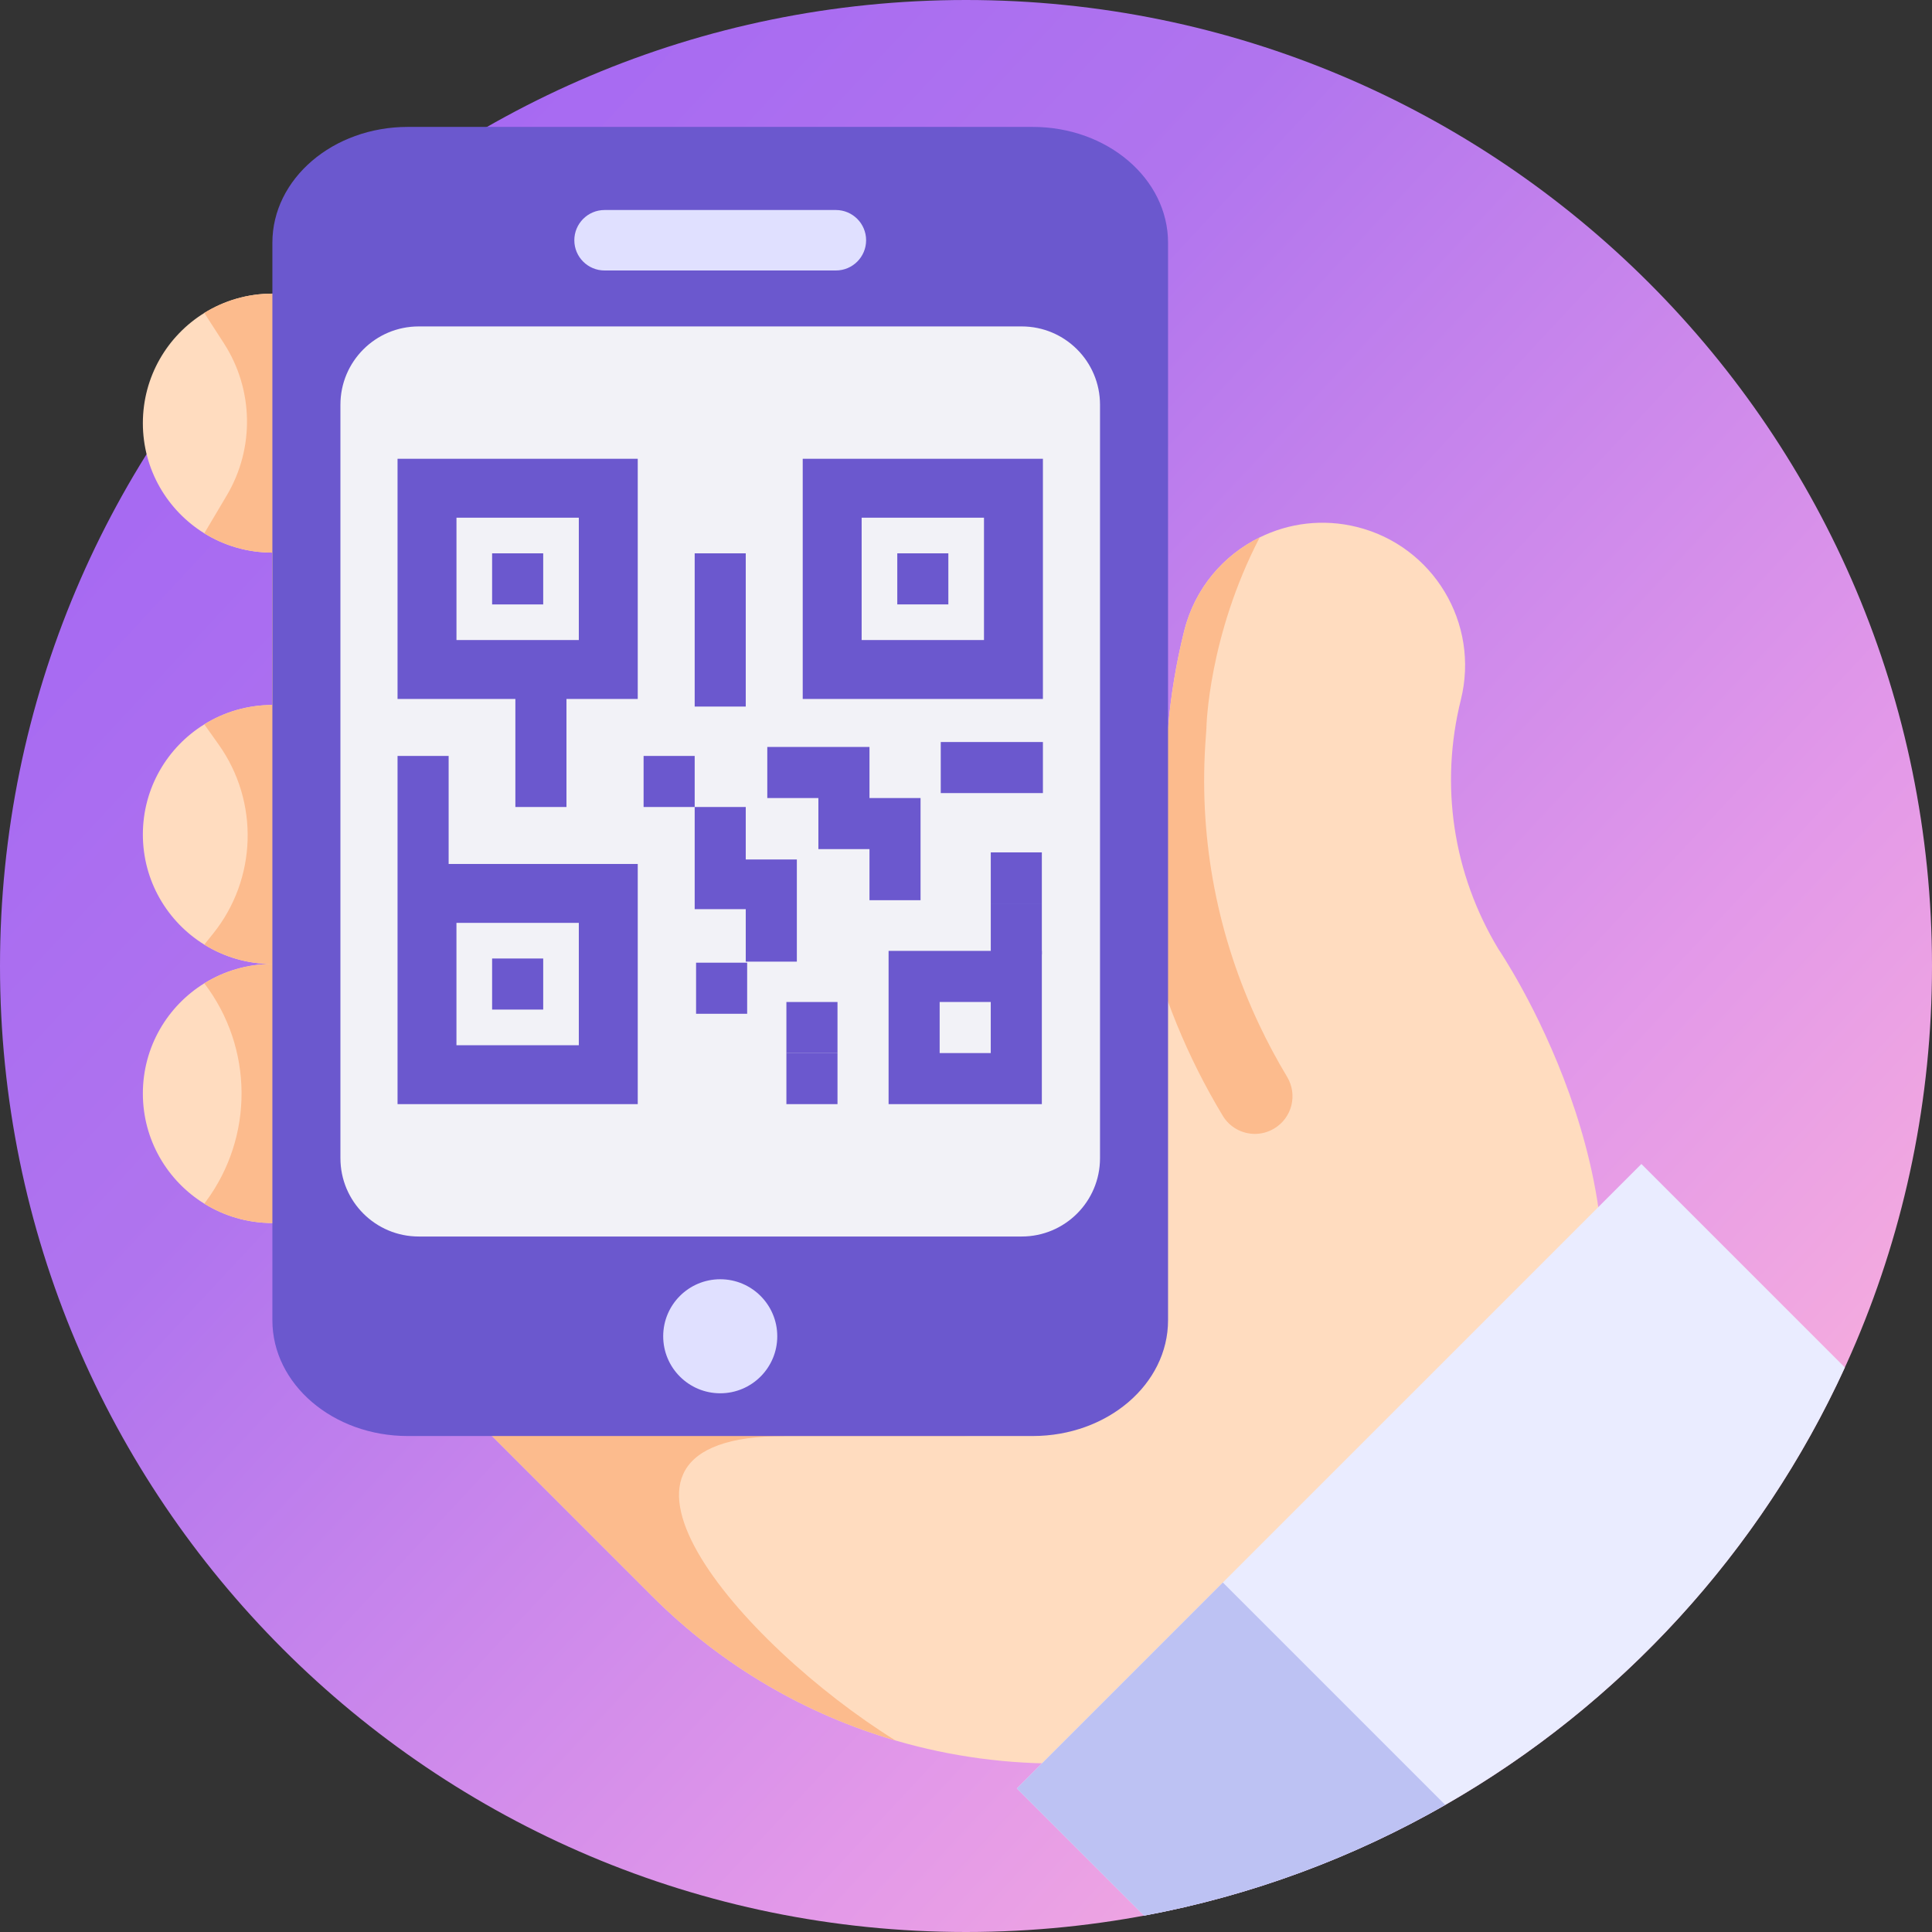
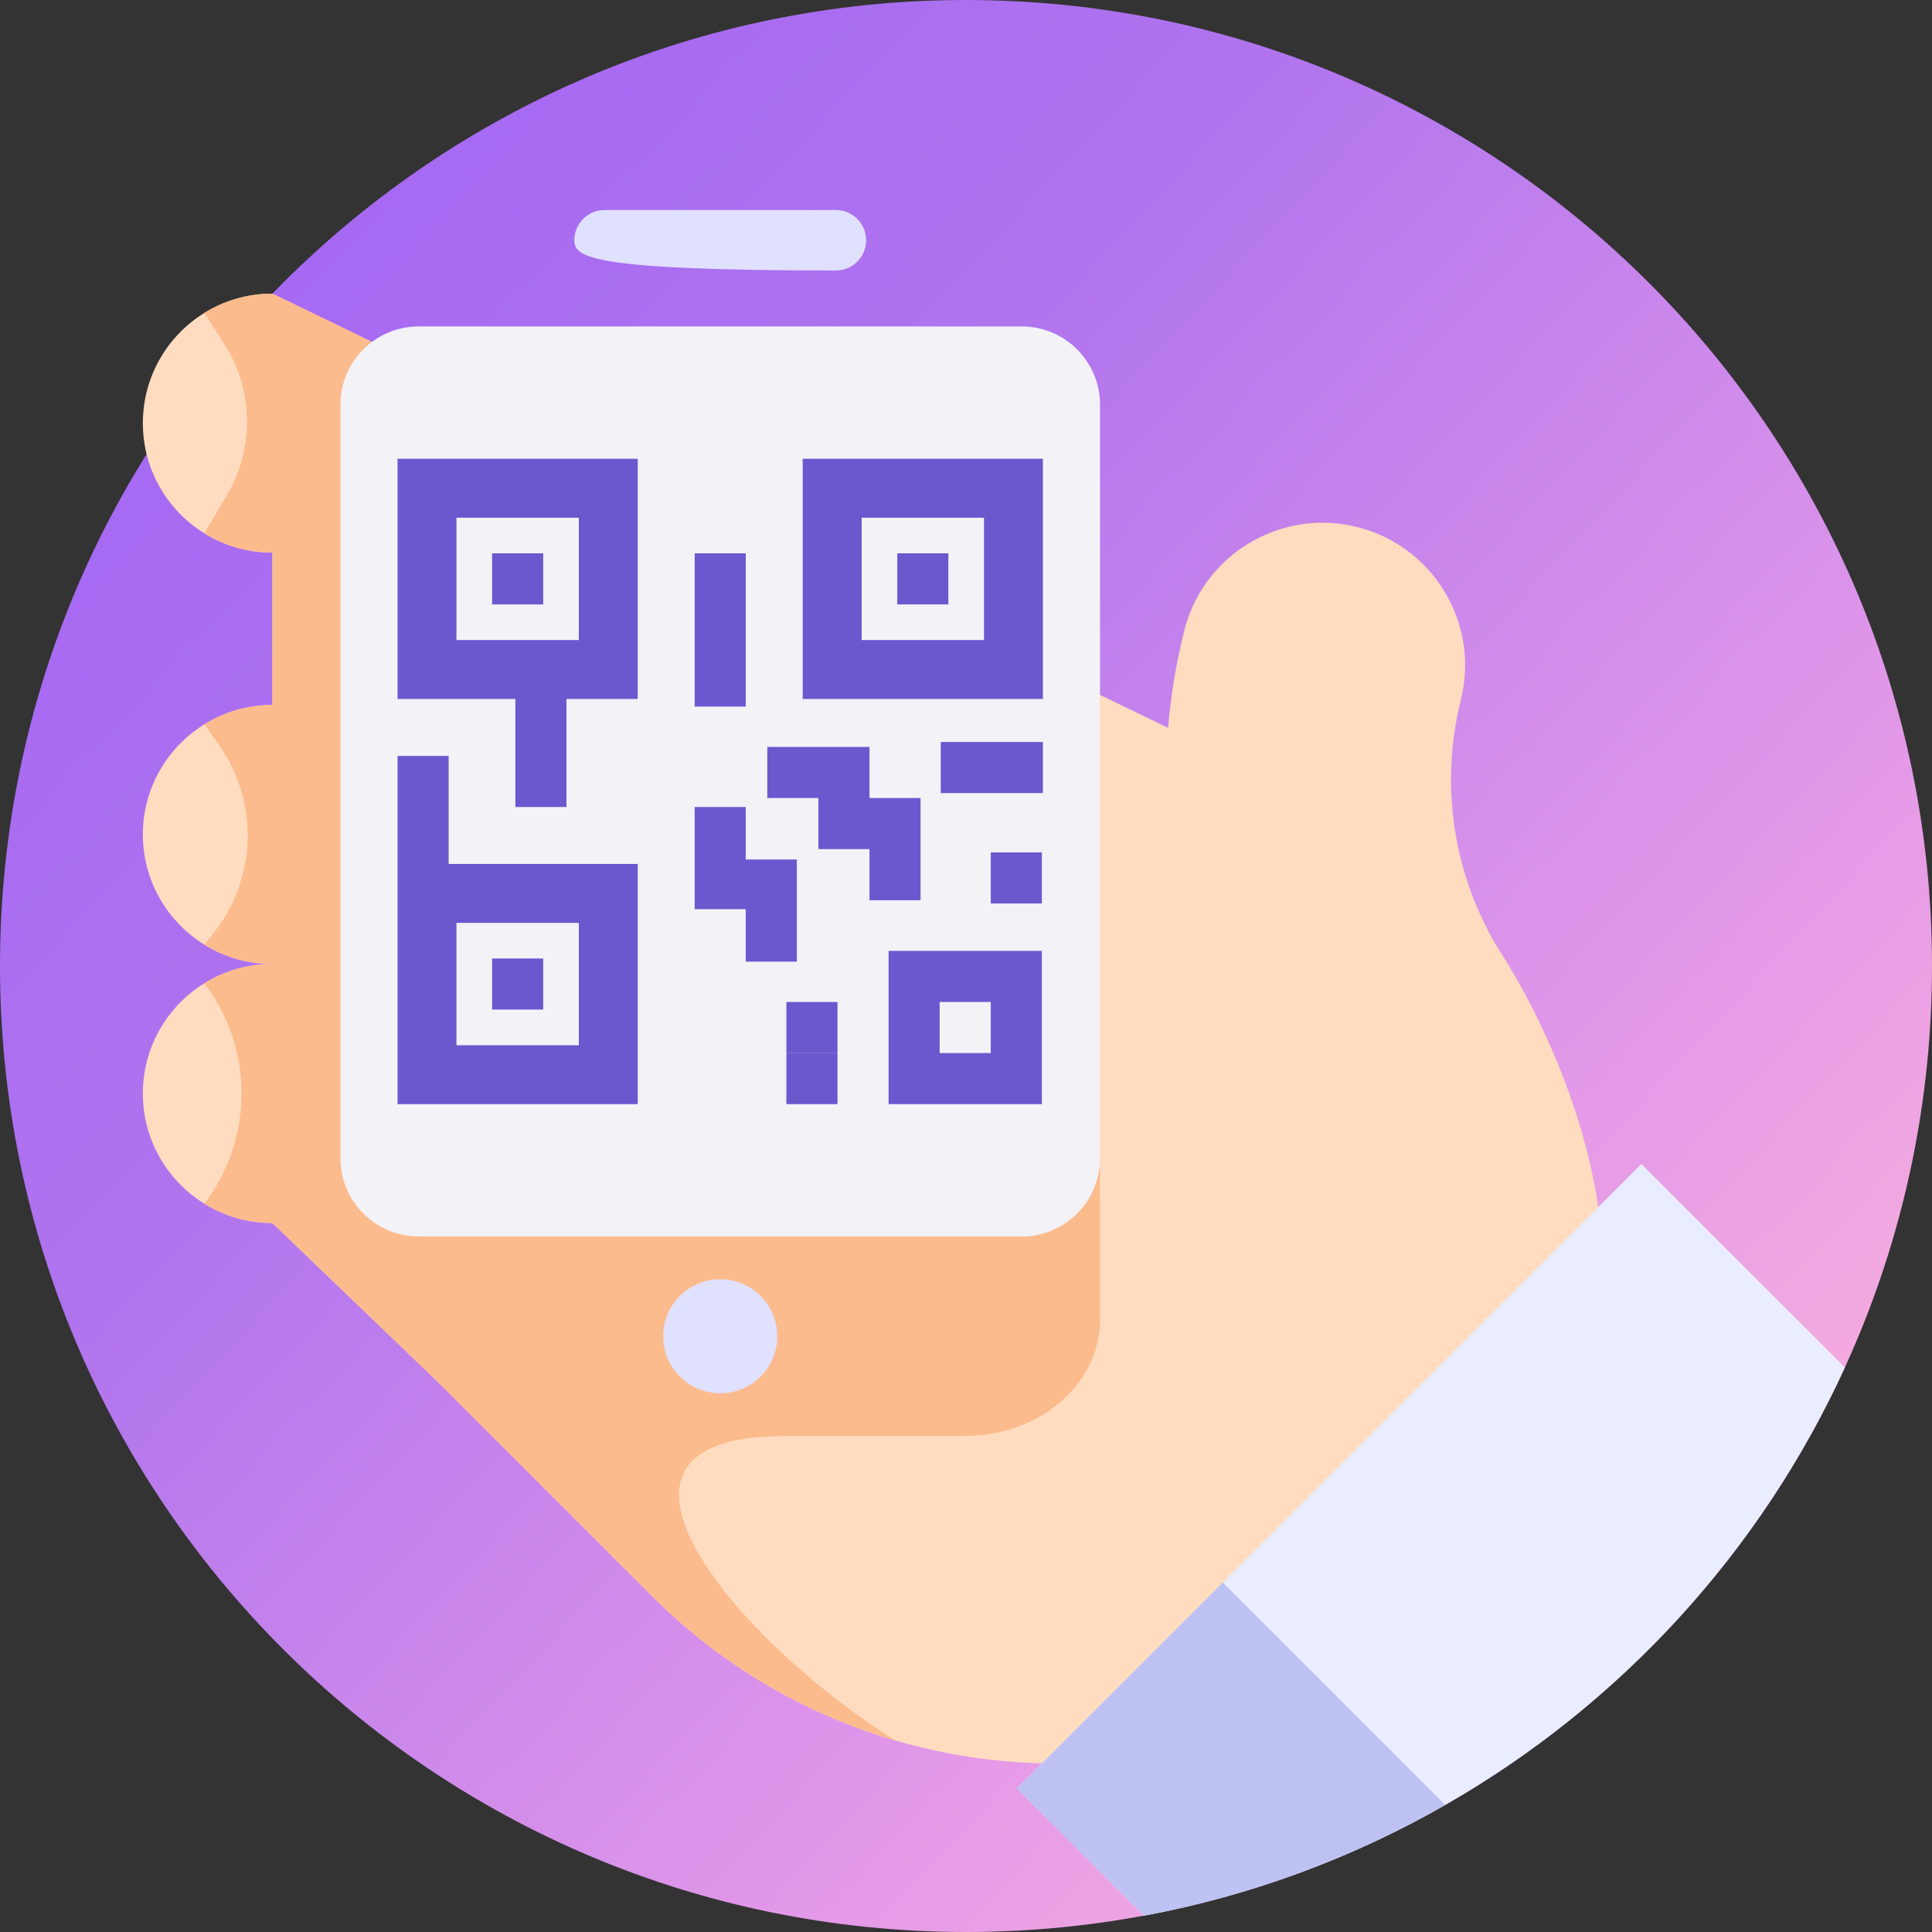
<svg xmlns="http://www.w3.org/2000/svg" width="74" height="74" viewBox="0 0 74 74" fill="none">
  <rect x="0" y="0" width="74" height="74" fill="#333333" stroke="none" />
  <g clip-path="url(#clip0_183_331)">
    <path d="M37 74C57.434 74 74 57.434 74 37C74 16.566 57.434 0 37 0C16.566 0 0 16.566 0 37C0 57.434 16.566 74 37 74Z" fill="url(#paint0_linear_183_331)" />
    <path d="M60.61 53.63C59.993 55.332 59.142 56.948 58.094 58.443C52.572 66.32 42.862 69.167 34.3 66.665C30.896 65.671 27.672 63.83 24.967 61.125L16.794 52.952L15.886 52.081L10.433 46.845C9.475 46.845 8.583 46.573 7.825 46.103C6.413 45.23 5.472 43.666 5.472 41.884C5.472 40.1 6.413 38.536 7.825 37.663C8.583 37.195 9.476 36.923 10.433 36.923C9.475 36.923 8.583 36.651 7.825 36.181C6.413 35.308 5.472 33.745 5.472 31.963C5.472 30.18 6.413 28.617 7.825 27.744C8.583 27.274 9.476 27.003 10.433 27.003V21.166C9.475 21.166 8.583 20.897 7.825 20.427C6.413 19.553 5.472 17.989 5.472 16.208C5.472 14.424 6.413 12.86 7.825 11.987C8.583 11.518 9.476 11.247 10.433 11.247L42.131 26.616L43.358 27.209L44.74 27.88C44.844 26.638 45.05 25.398 45.356 24.168C45.761 22.541 46.853 21.267 48.25 20.584C49.363 20.034 50.671 19.861 51.971 20.184C54.898 20.91 56.681 23.873 55.955 26.799C55.141 30.071 55.651 33.466 57.394 36.354C57.394 36.353 63.576 45.4 60.61 53.63Z" fill="#FFDCBF" />
    <path d="M34.3 66.665C30.896 65.671 27.672 63.83 24.967 61.125L16.794 52.952L15.886 52.081L30.053 55.003C21.441 55.003 28.364 62.974 34.3 66.665Z" fill="#FCBB8D" />
-     <path d="M48.807 43.223C48.575 43.363 48.319 43.431 48.066 43.431C47.578 43.431 47.101 43.182 46.831 42.731C44.099 38.196 42.889 33.035 43.325 27.806C43.328 27.706 43.336 27.502 43.358 27.21L44.74 27.879C44.845 26.637 45.05 25.398 45.357 24.167C45.761 22.541 46.854 21.267 48.25 20.583C46.276 24.387 46.208 27.85 46.208 27.891L46.201 28.002C46.185 28.191 46.172 28.381 46.162 28.568C45.938 32.261 46.648 35.905 48.229 39.246C48.55 39.925 48.906 40.592 49.299 41.245C49.709 41.928 49.491 42.813 48.807 43.223Z" fill="#FCBB8D" />
    <path d="M42.131 26.615V50.568C42.131 53.018 39.811 55.002 36.946 55.002H18.845L16.794 52.952L10.433 46.844C9.476 46.844 8.583 46.572 7.825 46.103L7.878 46.032C9.73 43.543 9.708 40.128 7.825 37.663C8.583 37.194 9.476 36.922 10.433 36.922C9.476 36.922 8.583 36.65 7.825 36.181L8.162 35.761C9.845 33.666 9.932 30.709 8.376 28.519L7.825 27.743C8.583 27.273 9.476 27.002 10.433 27.002V21.166C9.476 21.166 8.583 20.896 7.825 20.427L8.688 18.972C9.757 17.168 9.714 14.913 8.577 13.151L7.825 11.987C8.583 11.517 9.476 11.246 10.433 11.246L42.131 26.615Z" fill="#FCBB8D" />
-     <path d="M10.433 21.721V9.297C10.433 6.848 12.755 4.861 15.619 4.861H39.554C42.418 4.861 44.739 6.848 44.739 9.297V50.569C44.739 53.018 42.418 55.003 39.554 55.003H15.619C12.755 55.003 10.433 53.018 10.433 50.569V47.828C10.433 47.828 10.433 21.721 10.433 21.721Z" fill="#6B58CE" />
    <path d="M39.133 12.503H16.039C14.382 12.503 13.039 13.846 13.039 15.503V44.361C13.039 46.018 14.382 47.361 16.039 47.361H39.133C40.79 47.361 42.133 46.018 42.133 44.361V15.503C42.133 13.846 40.79 12.503 39.133 12.503Z" fill="#F2F2F7" />
    <path d="M70.663 52.377C67.436 59.434 62.053 65.299 55.357 69.132C51.834 71.15 47.947 72.604 43.819 73.373L38.949 68.503L62.869 44.583L70.663 52.377Z" fill="#EAECFF" />
-     <path d="M32.016 10.36H23.156C22.517 10.36 21.998 9.842 21.998 9.202C21.998 8.563 22.517 8.044 23.156 8.044H32.016C32.655 8.044 33.174 8.563 33.174 9.202C33.174 9.842 32.655 10.36 32.016 10.36Z" fill="#E0E0FF" />
+     <path d="M32.016 10.36C22.517 10.36 21.998 9.842 21.998 9.202C21.998 8.563 22.517 8.044 23.156 8.044H32.016C32.655 8.044 33.174 8.563 33.174 9.202C33.174 9.842 32.655 10.36 32.016 10.36Z" fill="#E0E0FF" />
    <path d="M27.587 53.366C28.793 53.366 29.771 52.388 29.771 51.182C29.771 49.976 28.793 48.998 27.587 48.998C26.38 48.998 25.402 49.976 25.402 51.182C25.402 52.388 26.38 53.366 27.587 53.366Z" fill="#E0E0FF" />
    <path d="M55.357 69.132C51.834 71.15 47.946 72.604 43.819 73.373L38.949 68.502L46.838 60.613L55.357 69.132Z" fill="#BDC2F3" />
    <path d="M20.806 21.194H18.849V23.151H20.806V21.194Z" fill="#6B58CE" />
    <path d="M20.806 36.713H18.849V38.669H20.806V36.713Z" fill="#6B58CE" />
    <path d="M30.746 17.572V26.772H39.946V17.572H30.746V17.572ZM37.689 24.515H33.003V19.829H37.689V24.515Z" fill="#6B58CE" />
    <path d="M36.324 21.194H34.368V23.15H36.324V21.194Z" fill="#6B58CE" />
    <path d="M28.564 32.867V30.91H26.608V32.867V34.823H28.564V34.877V36.833H30.521V34.877V32.92H28.564V32.867Z" fill="#6B58CE" />
    <path d="M36.033 28.421V30.377H37.989H39.946V28.421H37.989H36.033Z" fill="#6B58CE" />
-     <path d="M28.618 36.873H26.661V38.83H28.618V36.873Z" fill="#6B58CE" />
-     <path d="M26.608 28.954H24.651V30.91H26.608V28.954Z" fill="#6B58CE" />
    <path d="M39.905 32.648H37.949V34.604H39.905V32.648Z" fill="#6B58CE" />
-     <path d="M39.905 34.603H37.949V36.56H39.905V34.603Z" fill="#6B58CE" />
    <path d="M32.078 38.379H30.121V40.336H32.078V38.379Z" fill="#6B58CE" />
    <path d="M32.078 40.334H30.121V42.291H32.078V40.334Z" fill="#6B58CE" />
    <path d="M37.948 36.421H35.991H34.035V38.378V40.335V42.291H35.991H37.948H39.905V40.335V38.378V36.421H37.948ZM37.948 40.335H35.991V38.378H37.948V40.335Z" fill="#6B58CE" />
    <path d="M33.303 28.61H31.346H29.389V30.567H31.346V32.523H33.303V34.48H35.259V32.523V30.567H33.303V28.61Z" fill="#6B58CE" />
    <path d="M19.74 28.953V30.91H21.697V28.953V26.772H24.427V17.572H15.227V26.772H19.74V28.953H19.74ZM17.484 19.829H22.17V24.515H17.484V19.829Z" fill="#6B58CE" />
    <path d="M17.184 28.954H15.227V33.092V33.926V42.291H24.427V33.092H17.184V28.954V28.954ZM17.483 35.348H22.17V40.035H17.483V35.348Z" fill="#6B58CE" />
    <path d="M28.564 25.107V23.15V21.194H26.608V23.15V25.107V27.063H28.564V25.107Z" fill="#6B58CE" />
  </g>
  <defs>
    <linearGradient id="paint0_linear_183_331" x1="-8.32474e-07" y1="4.623" x2="69.34" y2="69.201" gradientUnits="userSpaceOnUse">
      <stop stop-color="#A163F5" />
      <stop offset="0.359" stop-color="#B074EE" />
      <stop offset="0.724" stop-color="#E298E9" />
      <stop offset="1" stop-color="#FFB6D8" />
    </linearGradient>
    <clipPath id="clip0_183_331">
      <rect width="74" height="74" fill="white" />
    </clipPath>
  </defs>
</svg>